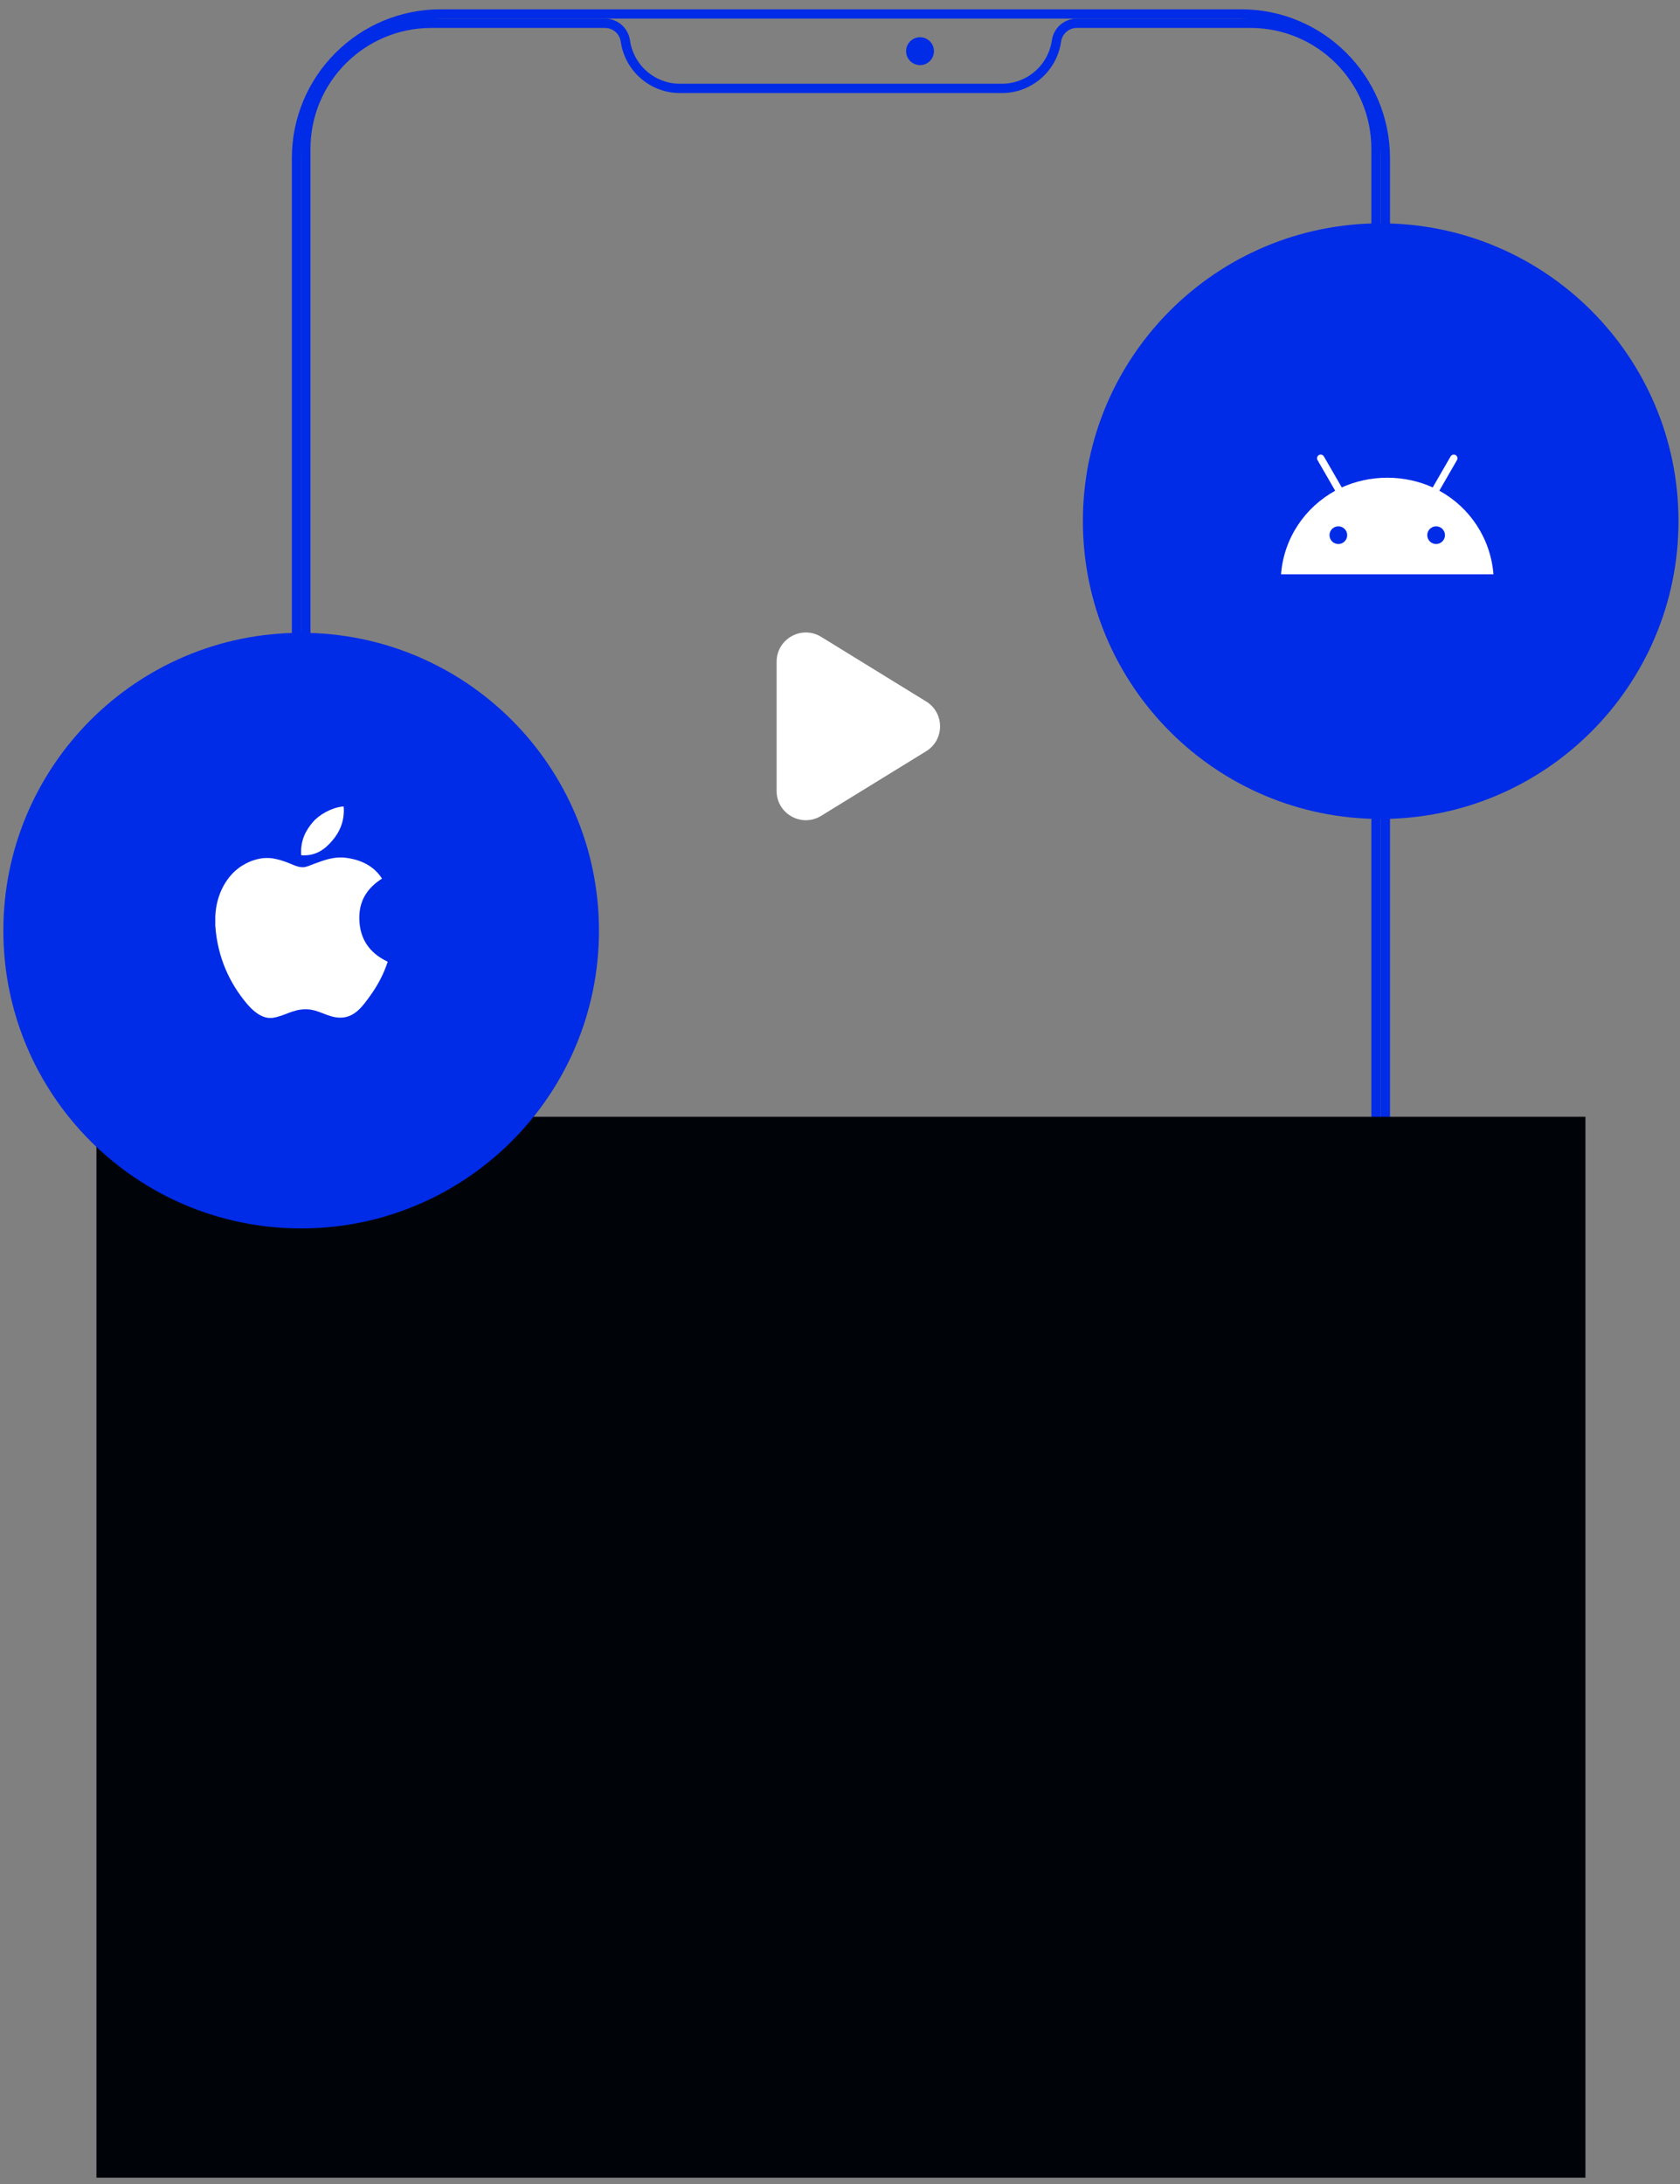
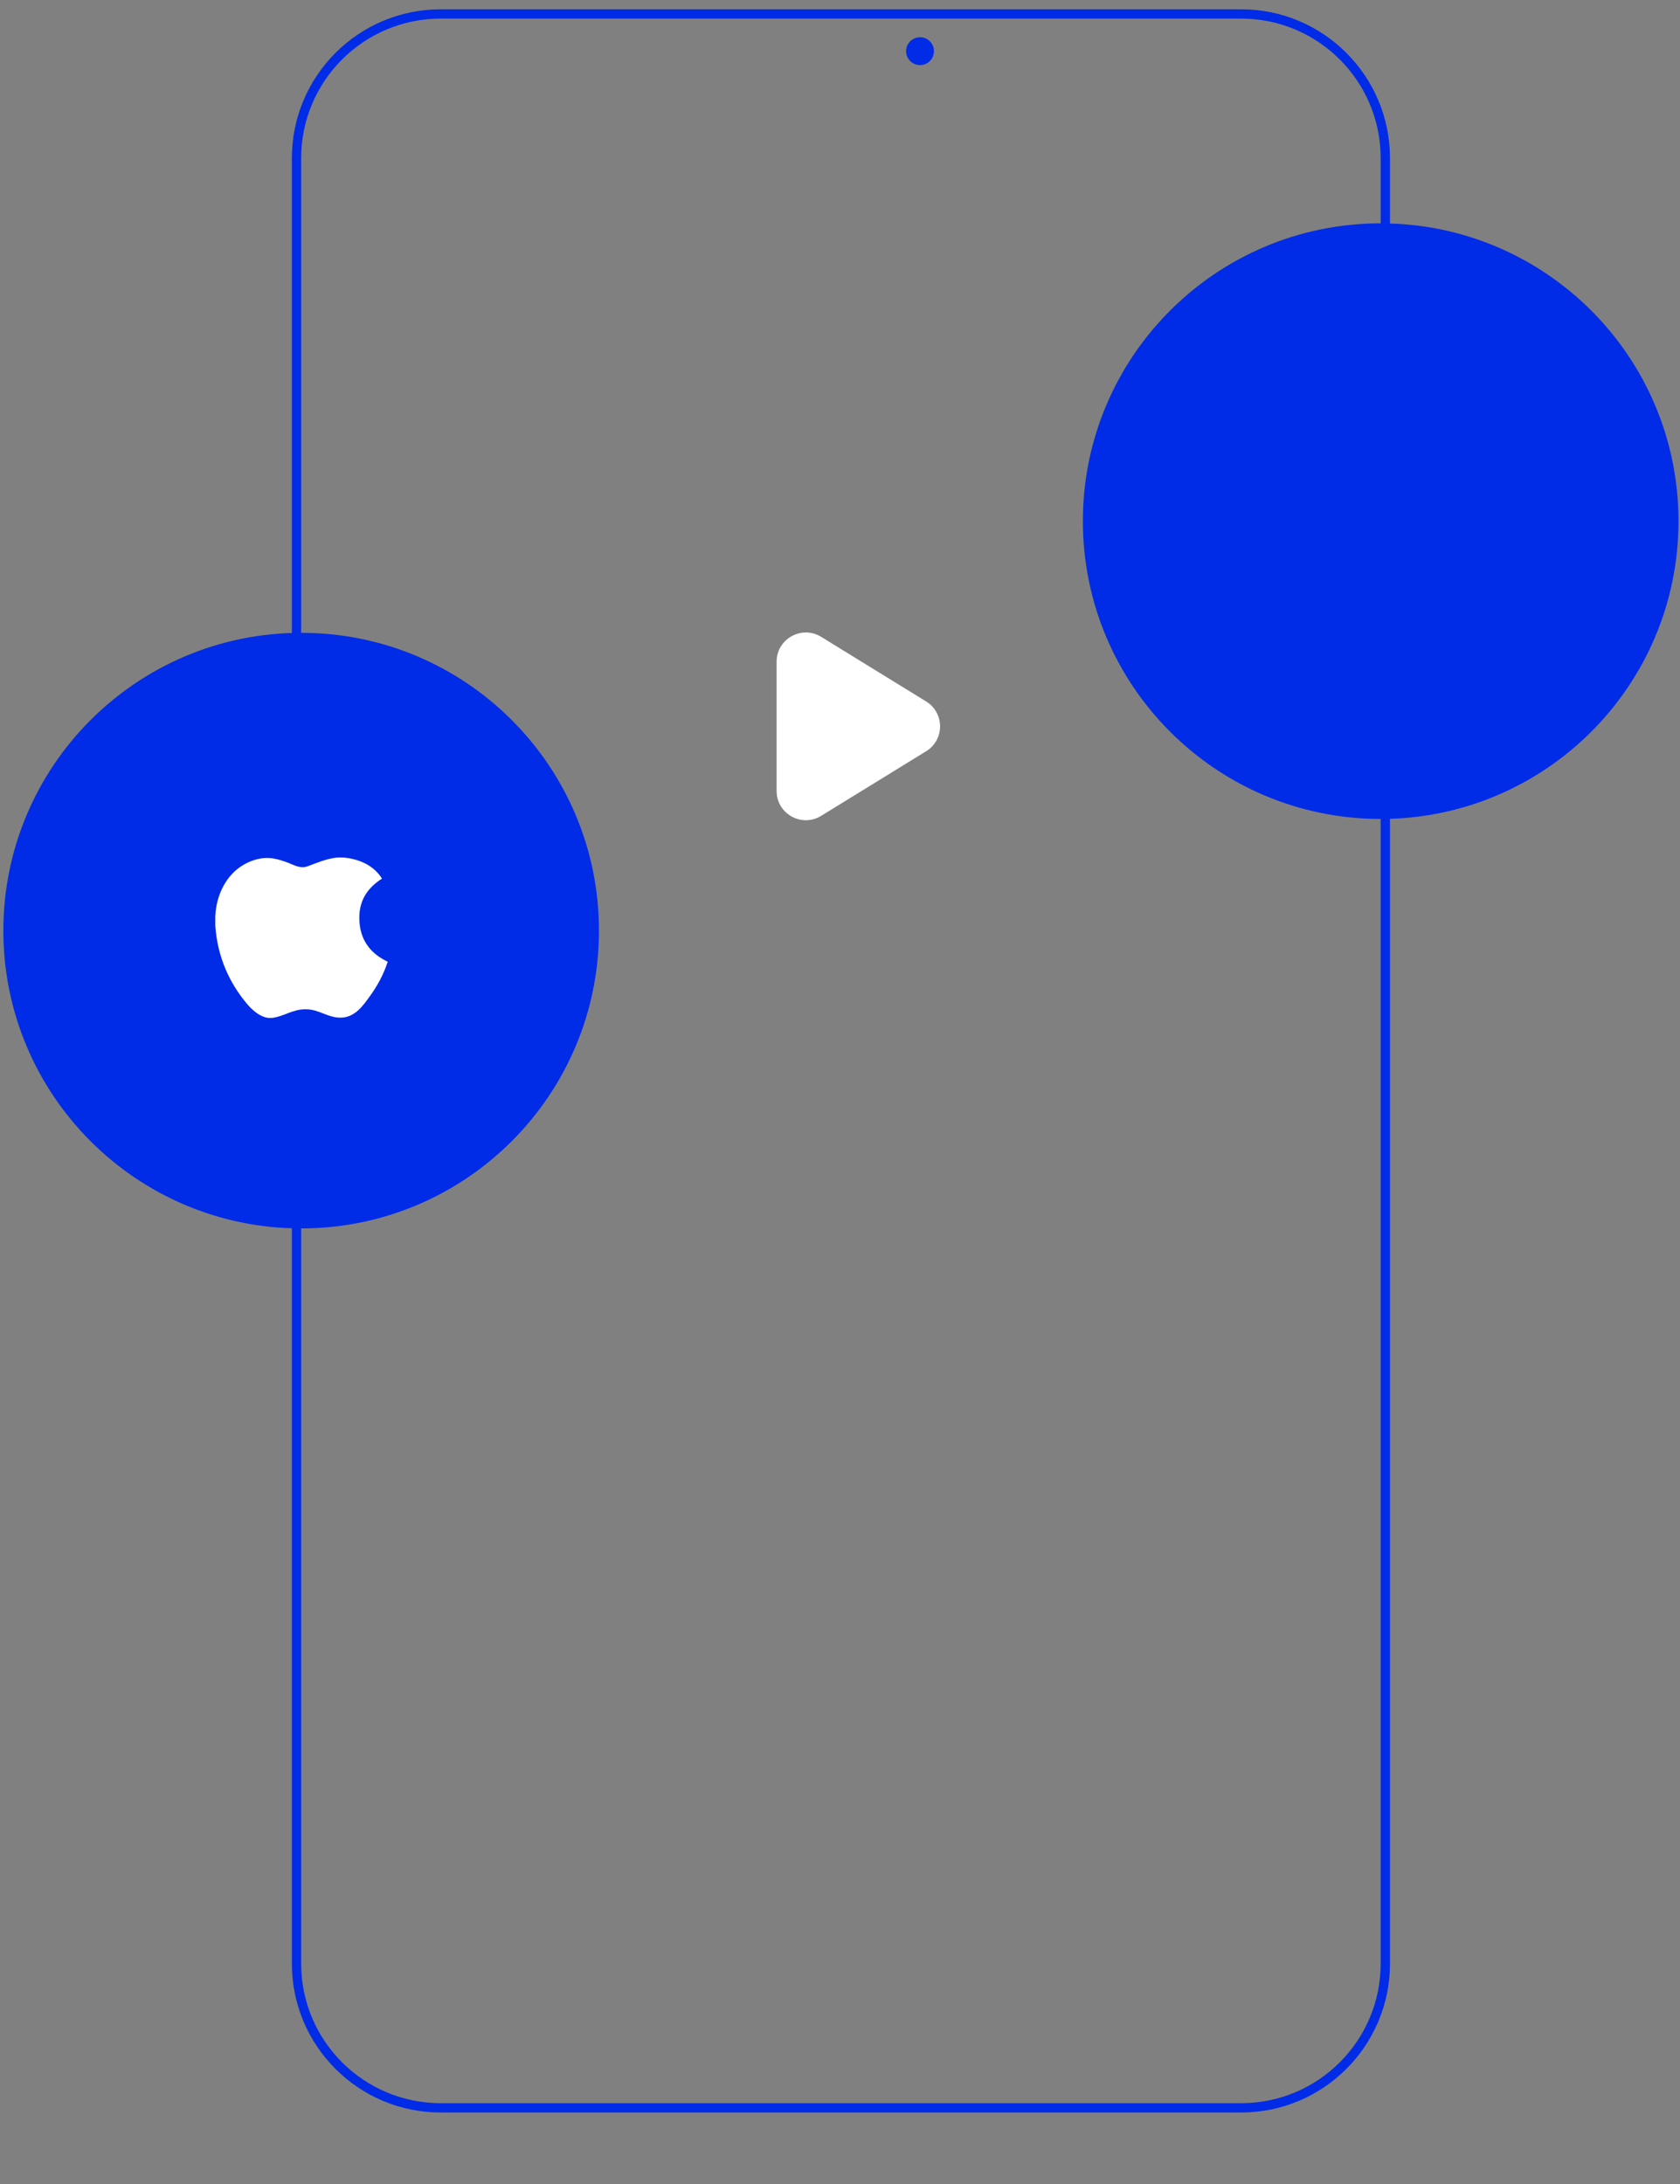
<svg xmlns="http://www.w3.org/2000/svg" width="170" height="221" viewBox="0 0 170 221" fill="none">
  <rect x="0" y="0" width="170" height="221" fill="#808080" stroke="none" />
  <path d="M30.004 16.009C30.004 7.947 36.539 1.412 44.6 1.412H125.587C133.648 1.412 140.183 7.947 140.183 16.009V198.699C140.183 206.76 133.648 213.295 125.587 213.295H44.6C36.539 213.295 30.004 206.76 30.004 198.699V16.009Z" stroke="#002BE7" stroke-width="0.942" />
-   <path d="M30.945 15.068C30.945 8.046 36.637 2.354 43.658 2.354H61.215C62.254 2.354 63.135 3.119 63.282 4.148C63.675 6.901 66.033 8.946 68.815 8.946H101.372C104.153 8.946 106.511 6.901 106.905 4.148C107.052 3.119 107.932 2.354 108.972 2.354H126.528C133.55 2.354 139.241 8.046 139.241 15.068V202.466C139.241 209.488 133.55 215.179 126.528 215.179H43.658C36.637 215.179 30.945 209.488 30.945 202.466V15.068Z" stroke="#002BE7" stroke-width="0.942" />
  <path d="M94.04 5.179C94.04 4.659 93.618 4.237 93.098 4.237C92.578 4.237 92.156 4.659 92.156 5.179C92.156 5.699 92.578 6.121 93.098 6.121C93.618 6.121 94.04 5.699 94.04 5.179Z" fill="#002BE7" stroke="#002BE7" stroke-width="0.942" />
-   <path d="M160.43 113.005H9.758V220.359H160.43V113.005Z" fill="#000409" />
  <path d="M83.094 64.443C81.124 63.231 78.586 64.648 78.586 66.962V80.037C78.586 82.351 81.124 83.77 83.094 82.556L93.717 76.019C95.595 74.865 95.595 72.136 93.717 70.982L83.094 64.443Z" fill="white" />
  <path d="M60.609 94.171C60.609 77.528 47.117 64.036 30.474 64.036C13.832 64.036 0.34 77.528 0.34 94.171C0.34 110.813 13.832 124.305 30.474 124.305C47.117 124.305 60.609 110.813 60.609 94.171Z" fill="#002BE7" />
-   <path d="M34.625 81.613C34.675 81.613 34.724 81.613 34.777 81.613C34.899 83.122 34.323 84.249 33.624 85.065C32.937 85.875 31.997 86.661 30.477 86.542C30.375 85.055 30.952 84.012 31.65 83.198C32.298 82.439 33.486 81.763 34.625 81.613Z" fill="white" />
  <path d="M39.222 97.311C39.222 97.326 39.222 97.339 39.222 97.353C38.794 98.648 38.185 99.757 37.441 100.786C36.762 101.721 35.93 102.978 34.444 102.978C33.16 102.978 32.308 102.153 30.992 102.13C29.6 102.108 28.835 102.82 27.562 103C27.416 103 27.271 103 27.128 103C26.194 102.865 25.439 102.124 24.89 101.458C23.27 99.487 22.018 96.942 21.785 93.685C21.785 93.366 21.785 93.047 21.785 92.728C21.884 90.397 23.016 88.502 24.522 87.583C25.316 87.095 26.409 86.679 27.625 86.865C28.146 86.946 28.679 87.124 29.145 87.301C29.588 87.471 30.141 87.772 30.665 87.756C31.02 87.746 31.373 87.561 31.731 87.43C32.779 87.052 33.806 86.618 35.161 86.822C36.788 87.068 37.944 87.791 38.657 88.907C37.281 89.783 36.192 91.103 36.378 93.358C36.543 95.407 37.734 96.605 39.222 97.311Z" fill="white" />
  <path d="M169.847 52.735C169.847 36.092 156.355 22.601 139.713 22.601C123.07 22.601 109.578 36.092 109.578 52.735C109.578 69.378 123.07 82.87 139.713 82.87C156.355 82.87 169.847 69.378 169.847 52.735Z" fill="#002BE7" />
-   <path d="M145.643 49.658L147.432 46.56C147.463 46.507 147.482 46.442 147.482 46.373C147.482 46.168 147.316 46.001 147.11 46.001C146.973 46.001 146.853 46.075 146.789 46.186L146.788 46.187L144.977 49.324C143.624 48.703 142.043 48.34 140.376 48.34C138.71 48.34 137.128 48.703 135.705 49.353L135.776 49.324L133.964 46.186C133.899 46.075 133.779 46 133.642 46C133.436 46 133.27 46.166 133.27 46.372C133.27 46.441 133.289 46.505 133.321 46.56L133.32 46.558L135.109 49.657C132.037 51.353 129.923 54.457 129.631 58.074L129.629 58.111H151.124C150.83 54.457 148.716 51.353 145.699 49.684L145.644 49.657L145.643 49.658ZM135.428 55.05C134.933 55.05 134.533 54.65 134.533 54.155C134.533 53.66 134.933 53.26 135.428 53.26C135.922 53.26 136.323 53.66 136.323 54.155C136.322 54.649 135.922 55.049 135.428 55.05ZM145.322 55.05C144.827 55.05 144.426 54.65 144.426 54.155C144.426 53.66 144.827 53.26 145.322 53.26C145.816 53.26 146.217 53.66 146.217 54.155C146.216 54.649 145.816 55.049 145.322 55.05Z" fill="white" />
</svg>